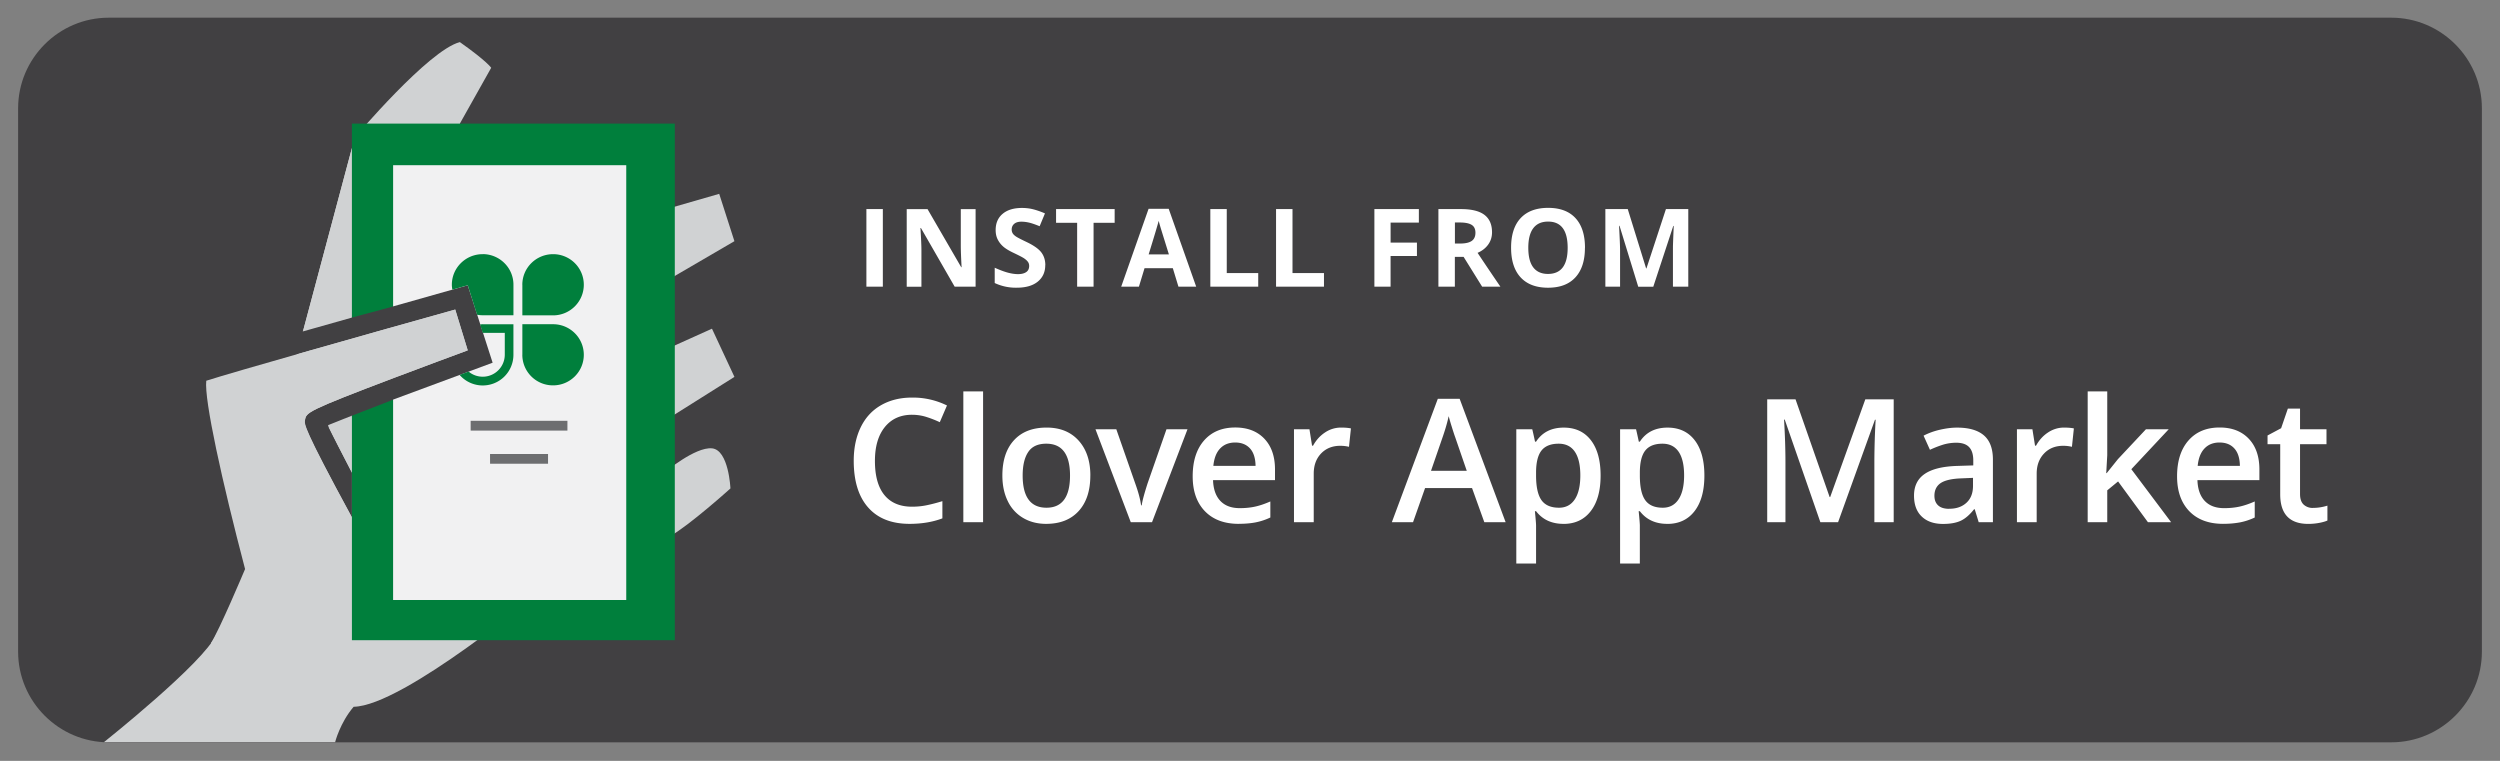
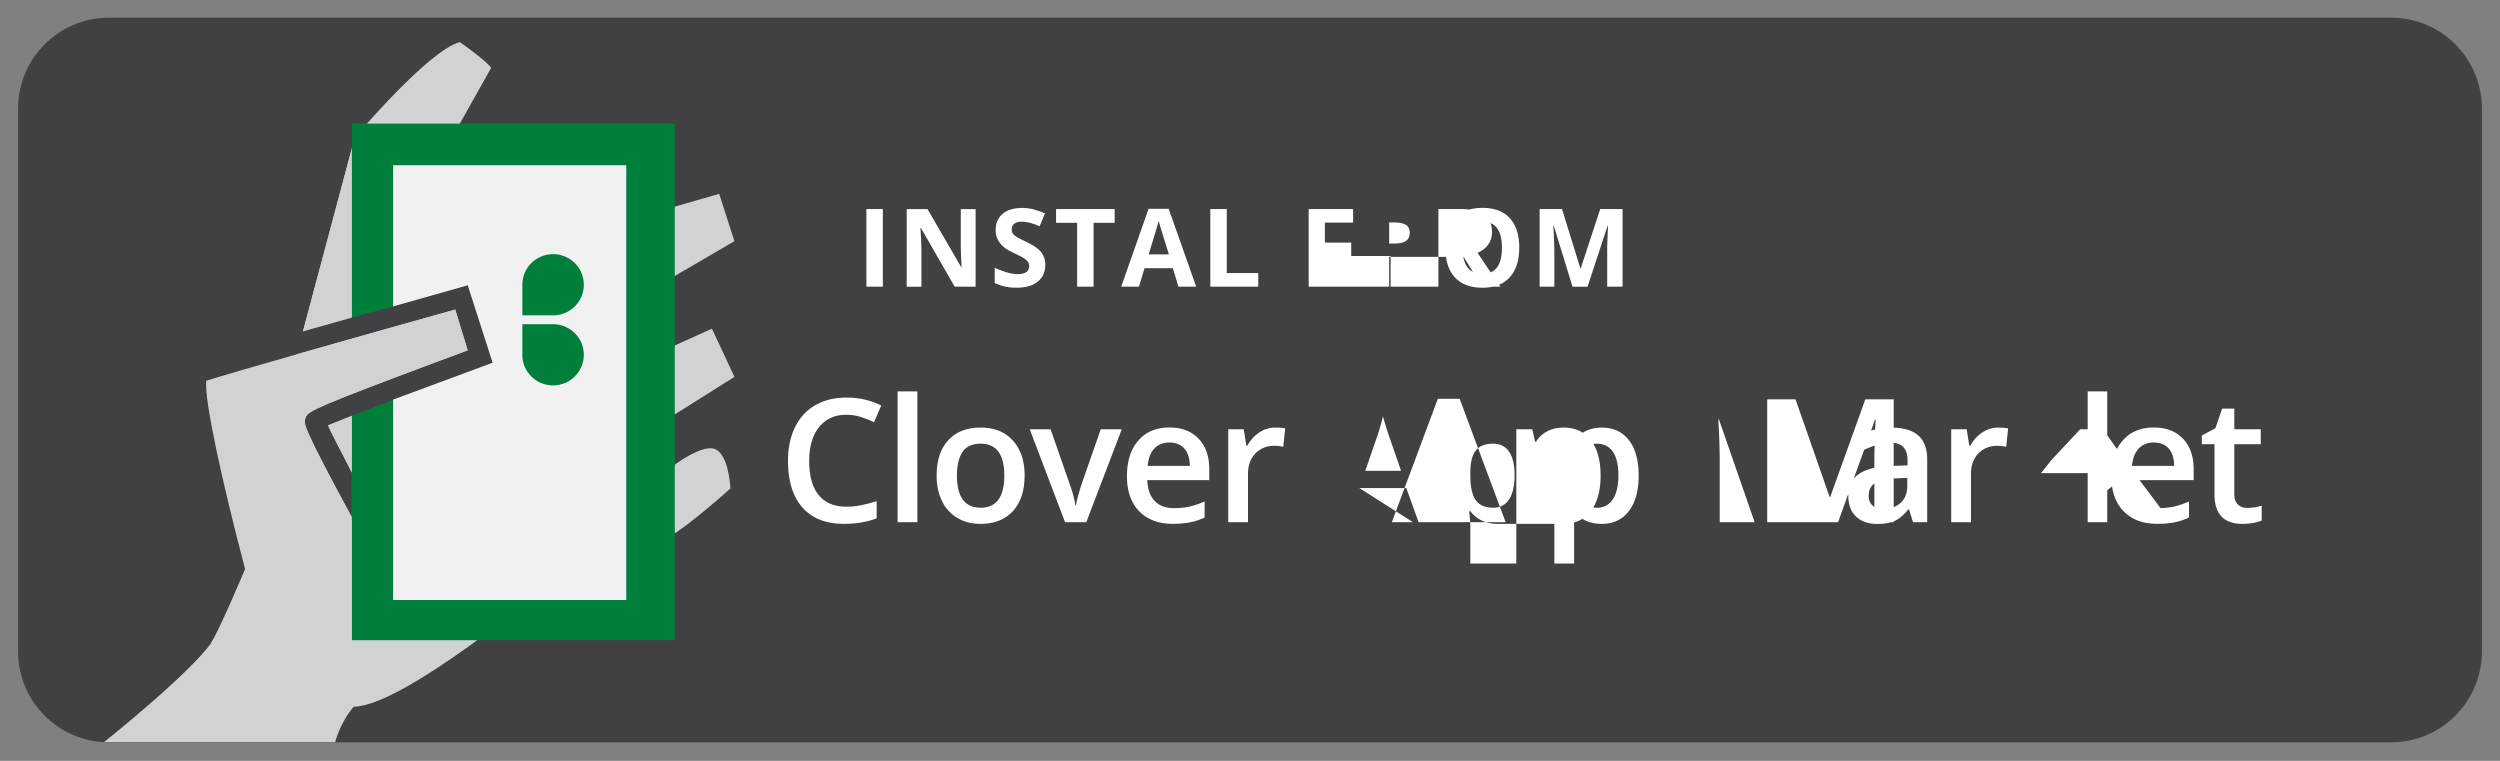
<svg xmlns="http://www.w3.org/2000/svg" width="138" height="42" viewBox="0 0 138 42">
  <rect x="0" y="0" width="138" height="42" fill="#808080" stroke="none" />
  <path fill="#414042" d="M137 35.976c0 2.75-2.25 5-5 5H6c-2.75 0-5-2.25-5-5v-30c0-2.75 2.25-5 5-5h126c2.75 0 5 2.25 5 5v30z" />
-   <path d="M47.825 15.825v-4.283h.908v4.283h-.908zm6.027 0h-1.154l-1.863-3.24h-.026c.035.572.054.98.054 1.225v2.016h-.812v-4.283H51.2l1.86 3.208h.02c-.03-.555-.044-.95-.044-1.18v-2.026h.817v4.282zm3.846-1.19c0 .387-.14.69-.417.914s-.664.332-1.16.332a2.73 2.73 0 0 1-1.213-.258v-.844c.29.13.534.22.734.273s.384.08.55.08c.2 0 .35-.04.458-.115s.16-.19.16-.34c0-.084-.023-.16-.07-.224s-.116-.128-.207-.19-.275-.156-.554-.29c-.262-.122-.458-.24-.59-.353s-.234-.243-.312-.394-.117-.326-.117-.527c0-.38.128-.678.385-.895s.613-.325 1.066-.325c.223 0 .435.025.637.078s.414.127.634.223l-.294.708c-.23-.094-.417-.16-.567-.196s-.297-.055-.44-.055c-.174 0-.306.04-.398.12s-.138.185-.138.313c0 .08.02.15.056.21s.096.116.177.172.273.156.576.3c.4.19.676.383.824.576s.224.43.224.71zm2.67 1.19h-.91v-3.527h-1.163v-.756h3.234v.756h-1.164v3.527zm4.682 0l-.31-1.02h-1.562l-.31 1.02h-.978l1.512-4.3h1.11l1.518 4.3h-.98zm-.527-1.782c-.287-.924-.45-1.446-.485-1.567s-.062-.217-.078-.287c-.064.25-.25.866-.554 1.852h1.117zm2.287 1.782v-4.283h.907v3.533h1.737v.75H66.81zm3.628 0v-4.283h.908v3.533h1.737v.75h-2.645zm6.322 0h-.894v-4.283h2.455v.744h-1.56v1.104h1.454v.74H76.76v1.695zm3.548-1.645v1.645H79.4v-4.283h1.248c.582 0 1.013.106 1.292.318s.42.534.42.965c0 .252-.07.476-.21.672s-.334.35-.588.46a158.18 158.18 0 0 0 1.26 1.867h-1.008l-1.022-1.644h-.484zm0-.737h.293c.29 0 .5-.048.638-.144s.205-.248.205-.453c0-.203-.07-.348-.21-.434s-.355-.13-.648-.13h-.275v1.16zm7.18.234c0 .71-.176 1.254-.527 1.635s-.853.57-1.51.57-1.16-.19-1.512-.57-.527-.928-.527-1.64.177-1.258.53-1.634.858-.564 1.516-.564 1.162.19 1.51.568.523.924.523 1.635zm-3.126 0c0 .48.09.84.272 1.08s.453.364.814.364c.725 0 1.087-.48 1.087-1.442 0-.965-.36-1.447-1.08-1.447-.362 0-.635.123-.818.366s-.275.604-.275 1.082zm6.068 2.148l-1.032-3.36h-.026c.037.684.056 1.14.056 1.368v1.992h-.812v-4.283h1.236l1.014 3.275h.018l1.075-3.275h1.234v4.283h-.847v-2.027c0-.096 0-.206.004-.33s.017-.458.04-.997h-.025l-1.104 3.356h-.832zm-40.084 7.07c-.637 0-1.138.227-1.503.678-.365.452-.547 1.075-.547 1.87 0 .83.175 1.46.526 1.887.35.427.86.64 1.523.64.288 0 .566-.028.835-.086.27-.057.55-.13.84-.22v.95c-.532.202-1.135.303-1.81.303-.992 0-1.754-.3-2.286-.902-.532-.6-.798-1.462-.798-2.58 0-.706.13-1.323.387-1.852.258-.53.63-.934 1.12-1.215s1.062-.422 1.72-.422a4.26 4.26 0 0 1 1.92.436l-.397.923a6.02 6.02 0 0 0-.726-.285 2.6 2.6 0 0 0-.804-.124zm3.92 5.93h-1.09v-7.218h1.09v7.218zm5.92-2.575c0 .838-.215 1.492-.645 1.962s-1.026.705-1.793.705c-.48 0-.903-.108-1.27-.325a2.14 2.14 0 0 1-.85-.932c-.198-.405-.297-.875-.297-1.41 0-.832.212-1.48.64-1.948.426-.467 1.027-.7 1.804-.7.742 0 1.33.238 1.763.716.432.478.65 1.122.65 1.932zm-3.735 0c0 1.184.44 1.776 1.314 1.776.866 0 1.3-.592 1.3-1.776 0-1.172-.437-1.758-1.31-1.758-.457 0-.79.15-.994.455-.206.303-.31.737-.31 1.303zm5.967 2.575l-1.948-5.13h1.15l1.042 2.983c.18.5.287.906.324 1.215h.037c.028-.223.136-.627.325-1.215l1.042-2.983h1.16l-1.958 5.13h-1.177zm5.965.092c-.798 0-1.42-.232-1.872-.698-.45-.467-.675-1.108-.675-1.925 0-.838.208-1.497.626-1.976.42-.48.993-.72 1.723-.72.677 0 1.212.206 1.605.617.393.412.59.978.59 1.698v.59h-3.42c.016.497.15.88.403 1.147.255.268.61.4 1.073.4.303 0 .585-.027.847-.085.26-.057.54-.152.84-.285v.886a3.403 3.403 0 0 1-.806.268c-.27.053-.582.08-.932.08zm-.2-4.49c-.345 0-.623.11-.832.33-.21.22-.333.54-.374.96h2.33c-.007-.425-.11-.746-.307-.963-.2-.218-.47-.327-.818-.327zm5.846-.825c.22 0 .4.016.542.046l-.107 1.016a2.06 2.06 0 0 0-.482-.056c-.434 0-.787.143-1.06.427-.27.285-.404.654-.404 1.11v2.68h-1.09v-5.13h.854l.143.905h.056c.17-.307.39-.55.664-.73a1.57 1.57 0 0 1 .883-.268zm7.905 5.223l-.677-1.883h-2.593L78 28.825h-1.17l2.537-6.81h1.206l2.538 6.81h-1.176zm-.97-2.84l-.635-1.845c-.046-.124-.11-.318-.192-.584a11.63 11.63 0 0 1-.17-.584c-.082.38-.205.796-.365 1.248l-.61 1.768h1.974zm5.34 2.932c-.65 0-1.154-.233-1.513-.7h-.064c.043.433.064.695.064.788v2.102H83.7v-7.413h.88c.026.096.077.325.154.687h.056c.34-.52.85-.777 1.53-.777.64 0 1.14.232 1.497.696.357.463.536 1.114.536 1.952 0 .84-.182 1.493-.545 1.963s-.866.704-1.505.704zm-.265-4.425c-.433 0-.75.127-.95.38-.198.253-.298.66-.298 1.215v.163c0 .625.1 1.077.297 1.356.198.28.52.42.97.42.377 0 .668-.155.872-.464s.304-.75.304-1.322c0-.575-.102-1.01-.304-1.306-.2-.294-.5-.442-.892-.442zm5.992 4.425c-.648 0-1.153-.233-1.512-.7h-.064c.043.433.064.695.064.788v2.102h-1.09v-7.413h.88c.026.096.077.325.154.687h.056c.34-.52.85-.777 1.53-.777.64 0 1.14.232 1.497.696.357.463.536 1.114.536 1.952 0 .84-.18 1.493-.543 1.963s-.865.704-1.505.704zm-.263-4.425c-.433 0-.75.127-.95.38-.198.253-.298.66-.298 1.215v.163c0 .625.097 1.077.295 1.356.198.28.52.42.97.42.377 0 .668-.155.872-.464s.306-.75.306-1.322c0-.575-.102-1.01-.304-1.306-.204-.294-.5-.442-.894-.442zm8.716 4.333l-1.967-5.664h-.037c.05.843.077 1.63.077 2.368v3.298H97.55v-6.782h1.564l1.883 5.395h.028l1.94-5.396h1.567v6.782h-1.067V25.47a43.472 43.472 0 0 1 .07-2.3h-.037l-2.036 5.656h-.98zm8.74 0l-.218-.714h-.037c-.248.314-.497.527-.747.64s-.57.17-.963.17c-.504 0-.897-.137-1.18-.41-.284-.27-.425-.656-.425-1.154 0-.528.197-.928.59-1.196.393-.27.99-.417 1.795-.442l.886-.028v-.273c0-.328-.075-.573-.228-.735-.153-.163-.39-.244-.712-.244a2.5 2.5 0 0 0-.756.116 5.82 5.82 0 0 0-.696.274l-.352-.78c.278-.145.583-.255.914-.33s.642-.115.936-.115c.652 0 1.145.142 1.478.427.332.285.5.73.5 1.34v3.456h-.78zm-1.624-.742c.394 0 .71-.11.95-.332s.36-.53.36-.93v-.443l-.66.028c-.51.02-.885.104-1.12.257-.23.154-.35.39-.35.704 0 .23.07.406.206.53.136.126.34.19.612.19zm6.336-4.48c.22 0 .4.015.542.045l-.107 1.016a2.06 2.06 0 0 0-.48-.056c-.436 0-.79.143-1.06.427-.27.285-.406.654-.406 1.11v2.68h-1.09v-5.13h.854l.144.905h.057c.17-.307.39-.55.665-.73.273-.18.568-.268.883-.268zm2.356 2.513l.617-.77 1.547-1.65h1.257L117.65 25.9l2.195 2.925h-1.28l-1.647-2.25-.598.492v1.758h-1.08v-7.218h1.08v3.52l-.056.99h.028zm6.43 2.8c-.798 0-1.42-.23-1.872-.697-.45-.467-.675-1.108-.675-1.925 0-.838.208-1.497.626-1.976.42-.48.993-.72 1.723-.72.677 0 1.212.206 1.605.617.393.412.59.978.59 1.698v.59h-3.42c.016.497.15.88.403 1.147.255.268.61.4 1.073.4.303 0 .585-.027.847-.085.26-.057.54-.152.84-.285v.886a3.403 3.403 0 0 1-.806.268 4.91 4.91 0 0 1-.932.08zm-.2-4.49c-.346 0-.624.11-.833.33-.21.22-.335.54-.376.96h2.33c-.007-.424-.11-.745-.307-.962-.197-.218-.47-.327-.816-.327zm5.154 3.61c.266 0 .532-.042.798-.125v.823c-.12.053-.276.097-.466.132s-.387.053-.59.053c-1.034 0-1.55-.544-1.55-1.633V24.52h-.7v-.482l.75-.4.372-1.084h.672v1.14h1.46v.827h-1.46v2.748c0 .263.065.457.197.582a.72.72 0 0 0 .515.186z" fill="#FFF" />
+   <path d="M47.825 15.825v-4.283h.908v4.283h-.908zm6.027 0h-1.154l-1.863-3.24h-.026c.035.572.054.98.054 1.225v2.016h-.812v-4.283H51.2l1.86 3.208h.02c-.03-.555-.044-.95-.044-1.18v-2.026h.817v4.282zm3.846-1.19c0 .387-.14.69-.417.914s-.664.332-1.16.332a2.73 2.73 0 0 1-1.213-.258v-.844c.29.13.534.22.734.273s.384.08.55.08c.2 0 .35-.04.458-.115s.16-.19.16-.34c0-.084-.023-.16-.07-.224s-.116-.128-.207-.19-.275-.156-.554-.29c-.262-.122-.458-.24-.59-.353s-.234-.243-.312-.394-.117-.326-.117-.527c0-.38.128-.678.385-.895s.613-.325 1.066-.325c.223 0 .435.025.637.078s.414.127.634.223l-.294.708c-.23-.094-.417-.16-.567-.196s-.297-.055-.44-.055c-.174 0-.306.04-.398.12s-.138.185-.138.313c0 .08.02.15.056.21s.096.116.177.172.273.156.576.3c.4.19.676.383.824.576s.224.43.224.71zm2.67 1.19h-.91v-3.527h-1.163v-.756h3.234v.756h-1.164v3.527zm4.682 0l-.31-1.02h-1.562l-.31 1.02h-.978l1.512-4.3h1.11l1.518 4.3h-.98zm-.527-1.782c-.287-.924-.45-1.446-.485-1.567s-.062-.217-.078-.287c-.064.25-.25.866-.554 1.852h1.117zm2.287 1.782v-4.283h.907v3.533h1.737v.75H66.81zv-4.283h.908v3.533h1.737v.75h-2.645zm6.322 0h-.894v-4.283h2.455v.744h-1.56v1.104h1.454v.74H76.76v1.695zm3.548-1.645v1.645H79.4v-4.283h1.248c.582 0 1.013.106 1.292.318s.42.534.42.965c0 .252-.07.476-.21.672s-.334.35-.588.46a158.18 158.18 0 0 0 1.26 1.867h-1.008l-1.022-1.644h-.484zm0-.737h.293c.29 0 .5-.048.638-.144s.205-.248.205-.453c0-.203-.07-.348-.21-.434s-.355-.13-.648-.13h-.275v1.16zm7.18.234c0 .71-.176 1.254-.527 1.635s-.853.57-1.51.57-1.16-.19-1.512-.57-.527-.928-.527-1.64.177-1.258.53-1.634.858-.564 1.516-.564 1.162.19 1.51.568.523.924.523 1.635zm-3.126 0c0 .48.09.84.272 1.08s.453.364.814.364c.725 0 1.087-.48 1.087-1.442 0-.965-.36-1.447-1.08-1.447-.362 0-.635.123-.818.366s-.275.604-.275 1.082zm6.068 2.148l-1.032-3.36h-.026c.037.684.056 1.14.056 1.368v1.992h-.812v-4.283h1.236l1.014 3.275h.018l1.075-3.275h1.234v4.283h-.847v-2.027c0-.096 0-.206.004-.33s.017-.458.04-.997h-.025l-1.104 3.356h-.832zm-40.084 7.07c-.637 0-1.138.227-1.503.678-.365.452-.547 1.075-.547 1.87 0 .83.175 1.46.526 1.887.35.427.86.64 1.523.64.288 0 .566-.028.835-.086.27-.057.55-.13.84-.22v.95c-.532.202-1.135.303-1.81.303-.992 0-1.754-.3-2.286-.902-.532-.6-.798-1.462-.798-2.58 0-.706.13-1.323.387-1.852.258-.53.63-.934 1.12-1.215s1.062-.422 1.72-.422a4.26 4.26 0 0 1 1.92.436l-.397.923a6.02 6.02 0 0 0-.726-.285 2.6 2.6 0 0 0-.804-.124zm3.92 5.93h-1.09v-7.218h1.09v7.218zm5.92-2.575c0 .838-.215 1.492-.645 1.962s-1.026.705-1.793.705c-.48 0-.903-.108-1.27-.325a2.14 2.14 0 0 1-.85-.932c-.198-.405-.297-.875-.297-1.41 0-.832.212-1.48.64-1.948.426-.467 1.027-.7 1.804-.7.742 0 1.33.238 1.763.716.432.478.65 1.122.65 1.932zm-3.735 0c0 1.184.44 1.776 1.314 1.776.866 0 1.3-.592 1.3-1.776 0-1.172-.437-1.758-1.31-1.758-.457 0-.79.15-.994.455-.206.303-.31.737-.31 1.303zm5.967 2.575l-1.948-5.13h1.15l1.042 2.983c.18.5.287.906.324 1.215h.037c.028-.223.136-.627.325-1.215l1.042-2.983h1.16l-1.958 5.13h-1.177zm5.965.092c-.798 0-1.42-.232-1.872-.698-.45-.467-.675-1.108-.675-1.925 0-.838.208-1.497.626-1.976.42-.48.993-.72 1.723-.72.677 0 1.212.206 1.605.617.393.412.59.978.59 1.698v.59h-3.42c.016.497.15.88.403 1.147.255.268.61.4 1.073.4.303 0 .585-.027.847-.085.26-.057.54-.152.84-.285v.886a3.403 3.403 0 0 1-.806.268c-.27.053-.582.08-.932.08zm-.2-4.49c-.345 0-.623.11-.832.33-.21.22-.333.54-.374.96h2.33c-.007-.425-.11-.746-.307-.963-.2-.218-.47-.327-.818-.327zm5.846-.825c.22 0 .4.016.542.046l-.107 1.016a2.06 2.06 0 0 0-.482-.056c-.434 0-.787.143-1.06.427-.27.285-.404.654-.404 1.11v2.68h-1.09v-5.13h.854l.143.905h.056c.17-.307.39-.55.664-.73a1.57 1.57 0 0 1 .883-.268zm7.905 5.223l-.677-1.883h-2.593L78 28.825h-1.17l2.537-6.81h1.206l2.538 6.81h-1.176zm-.97-2.84l-.635-1.845c-.046-.124-.11-.318-.192-.584a11.63 11.63 0 0 1-.17-.584c-.082.38-.205.796-.365 1.248l-.61 1.768h1.974zm5.34 2.932c-.65 0-1.154-.233-1.513-.7h-.064c.043.433.064.695.064.788v2.102H83.7v-7.413h.88c.026.096.077.325.154.687h.056c.34-.52.85-.777 1.53-.777.64 0 1.14.232 1.497.696.357.463.536 1.114.536 1.952 0 .84-.182 1.493-.545 1.963s-.866.704-1.505.704zm-.265-4.425c-.433 0-.75.127-.95.38-.198.253-.298.66-.298 1.215v.163c0 .625.1 1.077.297 1.356.198.28.52.42.97.42.377 0 .668-.155.872-.464s.304-.75.304-1.322c0-.575-.102-1.01-.304-1.306-.2-.294-.5-.442-.892-.442zm5.992 4.425c-.648 0-1.153-.233-1.512-.7h-.064c.043.433.064.695.064.788v2.102h-1.09v-7.413h.88c.026.096.077.325.154.687h.056c.34-.52.85-.777 1.53-.777.64 0 1.14.232 1.497.696.357.463.536 1.114.536 1.952 0 .84-.18 1.493-.543 1.963s-.865.704-1.505.704zm-.263-4.425c-.433 0-.75.127-.95.38-.198.253-.298.66-.298 1.215v.163c0 .625.097 1.077.295 1.356.198.28.52.42.97.42.377 0 .668-.155.872-.464s.306-.75.306-1.322c0-.575-.102-1.01-.304-1.306-.204-.294-.5-.442-.894-.442zm8.716 4.333l-1.967-5.664h-.037c.05.843.077 1.63.077 2.368v3.298H97.55v-6.782h1.564l1.883 5.395h.028l1.94-5.396h1.567v6.782h-1.067V25.47a43.472 43.472 0 0 1 .07-2.3h-.037l-2.036 5.656h-.98zm8.74 0l-.218-.714h-.037c-.248.314-.497.527-.747.64s-.57.17-.963.17c-.504 0-.897-.137-1.18-.41-.284-.27-.425-.656-.425-1.154 0-.528.197-.928.59-1.196.393-.27.99-.417 1.795-.442l.886-.028v-.273c0-.328-.075-.573-.228-.735-.153-.163-.39-.244-.712-.244a2.5 2.5 0 0 0-.756.116 5.82 5.82 0 0 0-.696.274l-.352-.78c.278-.145.583-.255.914-.33s.642-.115.936-.115c.652 0 1.145.142 1.478.427.332.285.5.73.5 1.34v3.456h-.78zm-1.624-.742c.394 0 .71-.11.95-.332s.36-.53.36-.93v-.443l-.66.028c-.51.02-.885.104-1.12.257-.23.154-.35.39-.35.704 0 .23.07.406.206.53.136.126.34.19.612.19zm6.336-4.48c.22 0 .4.015.542.045l-.107 1.016a2.06 2.06 0 0 0-.48-.056c-.436 0-.79.143-1.06.427-.27.285-.406.654-.406 1.11v2.68h-1.09v-5.13h.854l.144.905h.057c.17-.307.39-.55.665-.73.273-.18.568-.268.883-.268zm2.356 2.513l.617-.77 1.547-1.65h1.257L117.65 25.9l2.195 2.925h-1.28l-1.647-2.25-.598.492v1.758h-1.08v-7.218h1.08v3.52l-.056.99h.028zm6.43 2.8c-.798 0-1.42-.23-1.872-.697-.45-.467-.675-1.108-.675-1.925 0-.838.208-1.497.626-1.976.42-.48.993-.72 1.723-.72.677 0 1.212.206 1.605.617.393.412.59.978.59 1.698v.59h-3.42c.016.497.15.88.403 1.147.255.268.61.4 1.073.4.303 0 .585-.027.847-.085.26-.057.54-.152.84-.285v.886a3.403 3.403 0 0 1-.806.268 4.91 4.91 0 0 1-.932.08zm-.2-4.49c-.346 0-.624.11-.833.33-.21.22-.335.54-.376.96h2.33c-.007-.424-.11-.745-.307-.962-.197-.218-.47-.327-.816-.327zm5.154 3.61c.266 0 .532-.042.798-.125v.823c-.12.053-.276.097-.466.132s-.387.053-.59.053c-1.034 0-1.55-.544-1.55-1.633V24.52h-.7v-.482l.75-.4.372-1.084h.672v1.14h1.46v.827h-1.46v2.748c0 .263.065.457.197.582a.72.72 0 0 0 .515.186z" fill="#FFF" />
  <path fill="#D0D2D3" d="M31.234 20.804l-5.85-13.982 1.73-3.08s-.224-.354-1.73-1.418c-1.728.443-5.804 5.273-5.804 5.273l-2.843 10.645c3.9-1.11 8.307-2.343 8.624-2.432l.55-.152 1.347 4.395-.52.19c-3.507 1.284-7.39 2.76-8.606 3.306.24.51.727 1.46 1.295 2.54v2.47c-2.66-4.903-2.628-5.147-2.59-5.37.07-.42.082-.497 4.948-2.343 1.61-.61 3.233-1.21 4.035-1.507l-.69-2.252c-2.468.69-5.895 1.655-8.74 2.468l-.086.32-.665 8.597 2.025 2.497c-2.343.99-4.75 2.36-5.74 4.08-.665 1.528-6.183 5.915-6.183 5.915H18.5s.266-1.063 1.02-1.95c2.747-.044 10.413-6.47 10.413-6.47l-5.245-2.68 6.547-9.06zm8.066 3.944c-.93-.088-2.614 1.33-2.614 1.33l.266 3.544c1.108-.62 3.368-2.66 3.368-2.66s-.09-2.125-1.02-2.214zm-3.545-5.008v4.077l4.786-3.013-1.24-2.66zm4.785-6.426L39.7 10.7l-4.3 1.24.577 4.034z" />
  <path fill="#D0D2D3" d="M8.412 40.724s5.518-4.165 6.18-5.695c-1.273-5.408 9.164-5.918 9.164-5.918" />
-   <path fill="none" d="M3.68 2.183H42.6v38.92H3.68z" />
  <path fill="#D0D2D3" d="M19.425 8.177L16.76 18.15l-.05.148 2.715-.767zm2.358 12.67c1.61-.61 3.233-1.21 4.035-1.507l-.69-2.253c-4.512 1.263-12.233 3.442-13.742 3.93-.12 1.054.87 5.55 2.142 10.395-.09.213-1.408 3.342-1.88 4.082.175 1.587 2.16 1.546 2.16 1.546l1.374-1.016.262-2.228 3.98-4.174-.22-.485.22-.578c-2.842-5.23-2.627-5.144-2.59-5.37.07-.42.083-.498 4.95-2.344z" />
  <path fill="#D0D2D3" d="M19.425 22.944v3.145l-1.242-2.43-.077-.19z" />
  <path fill="#007F3C" d="M19.425 6.822V17.53l2.282-.615v-.082c2.006-.565 3.473-.972 3.654-1.023l.55-.152 1.347 4.395-.52.19c-1.73.634-3.482 1.296-5.03 1.888v-.07l-2.282.885V35.34h17.823V6.822H19.425z" />
  <path fill="#F1F1F2" d="M21.7 9.12v7.793l4.118-1.165 1.375 4.274-5.494 2.036V33.12h12.87v-24z" />
  <path fill="#007F3C" d="M28.832 15.718c0-.932.76-1.688 1.7-1.688.937 0 1.694.756 1.694 1.688s-.76 1.69-1.695 1.69h-1.697v-1.69zm0 3.866a1.69 1.69 0 0 0 1.7 1.688c.933 0 1.694-.755 1.694-1.688s-.76-1.687-1.695-1.687h-1.697v1.687z" />
-   <path fill="#6D6E70" d="M25.98 23.228h5.342v.54H25.98zm1.07 1.832h3.202v.54h-3.2z" />
-   <path fill="#007F3C" d="M26.642 14.03c-.938 0-1.7.755-1.7 1.687 0 .093.014.183.028.272l.85-.244.514 1.627c.1.02.204.03.31.03h1.698v-1.688c0-.93-.762-1.687-1.7-1.687zm.003 3.867c-.048 0-.094.01-.143.014l.146.463h1.216v1.21a1.218 1.218 0 0 1-1.998.928l-.495.184a1.693 1.693 0 0 0 2.97-1.11v-1.688h-1.694z" />
</svg>